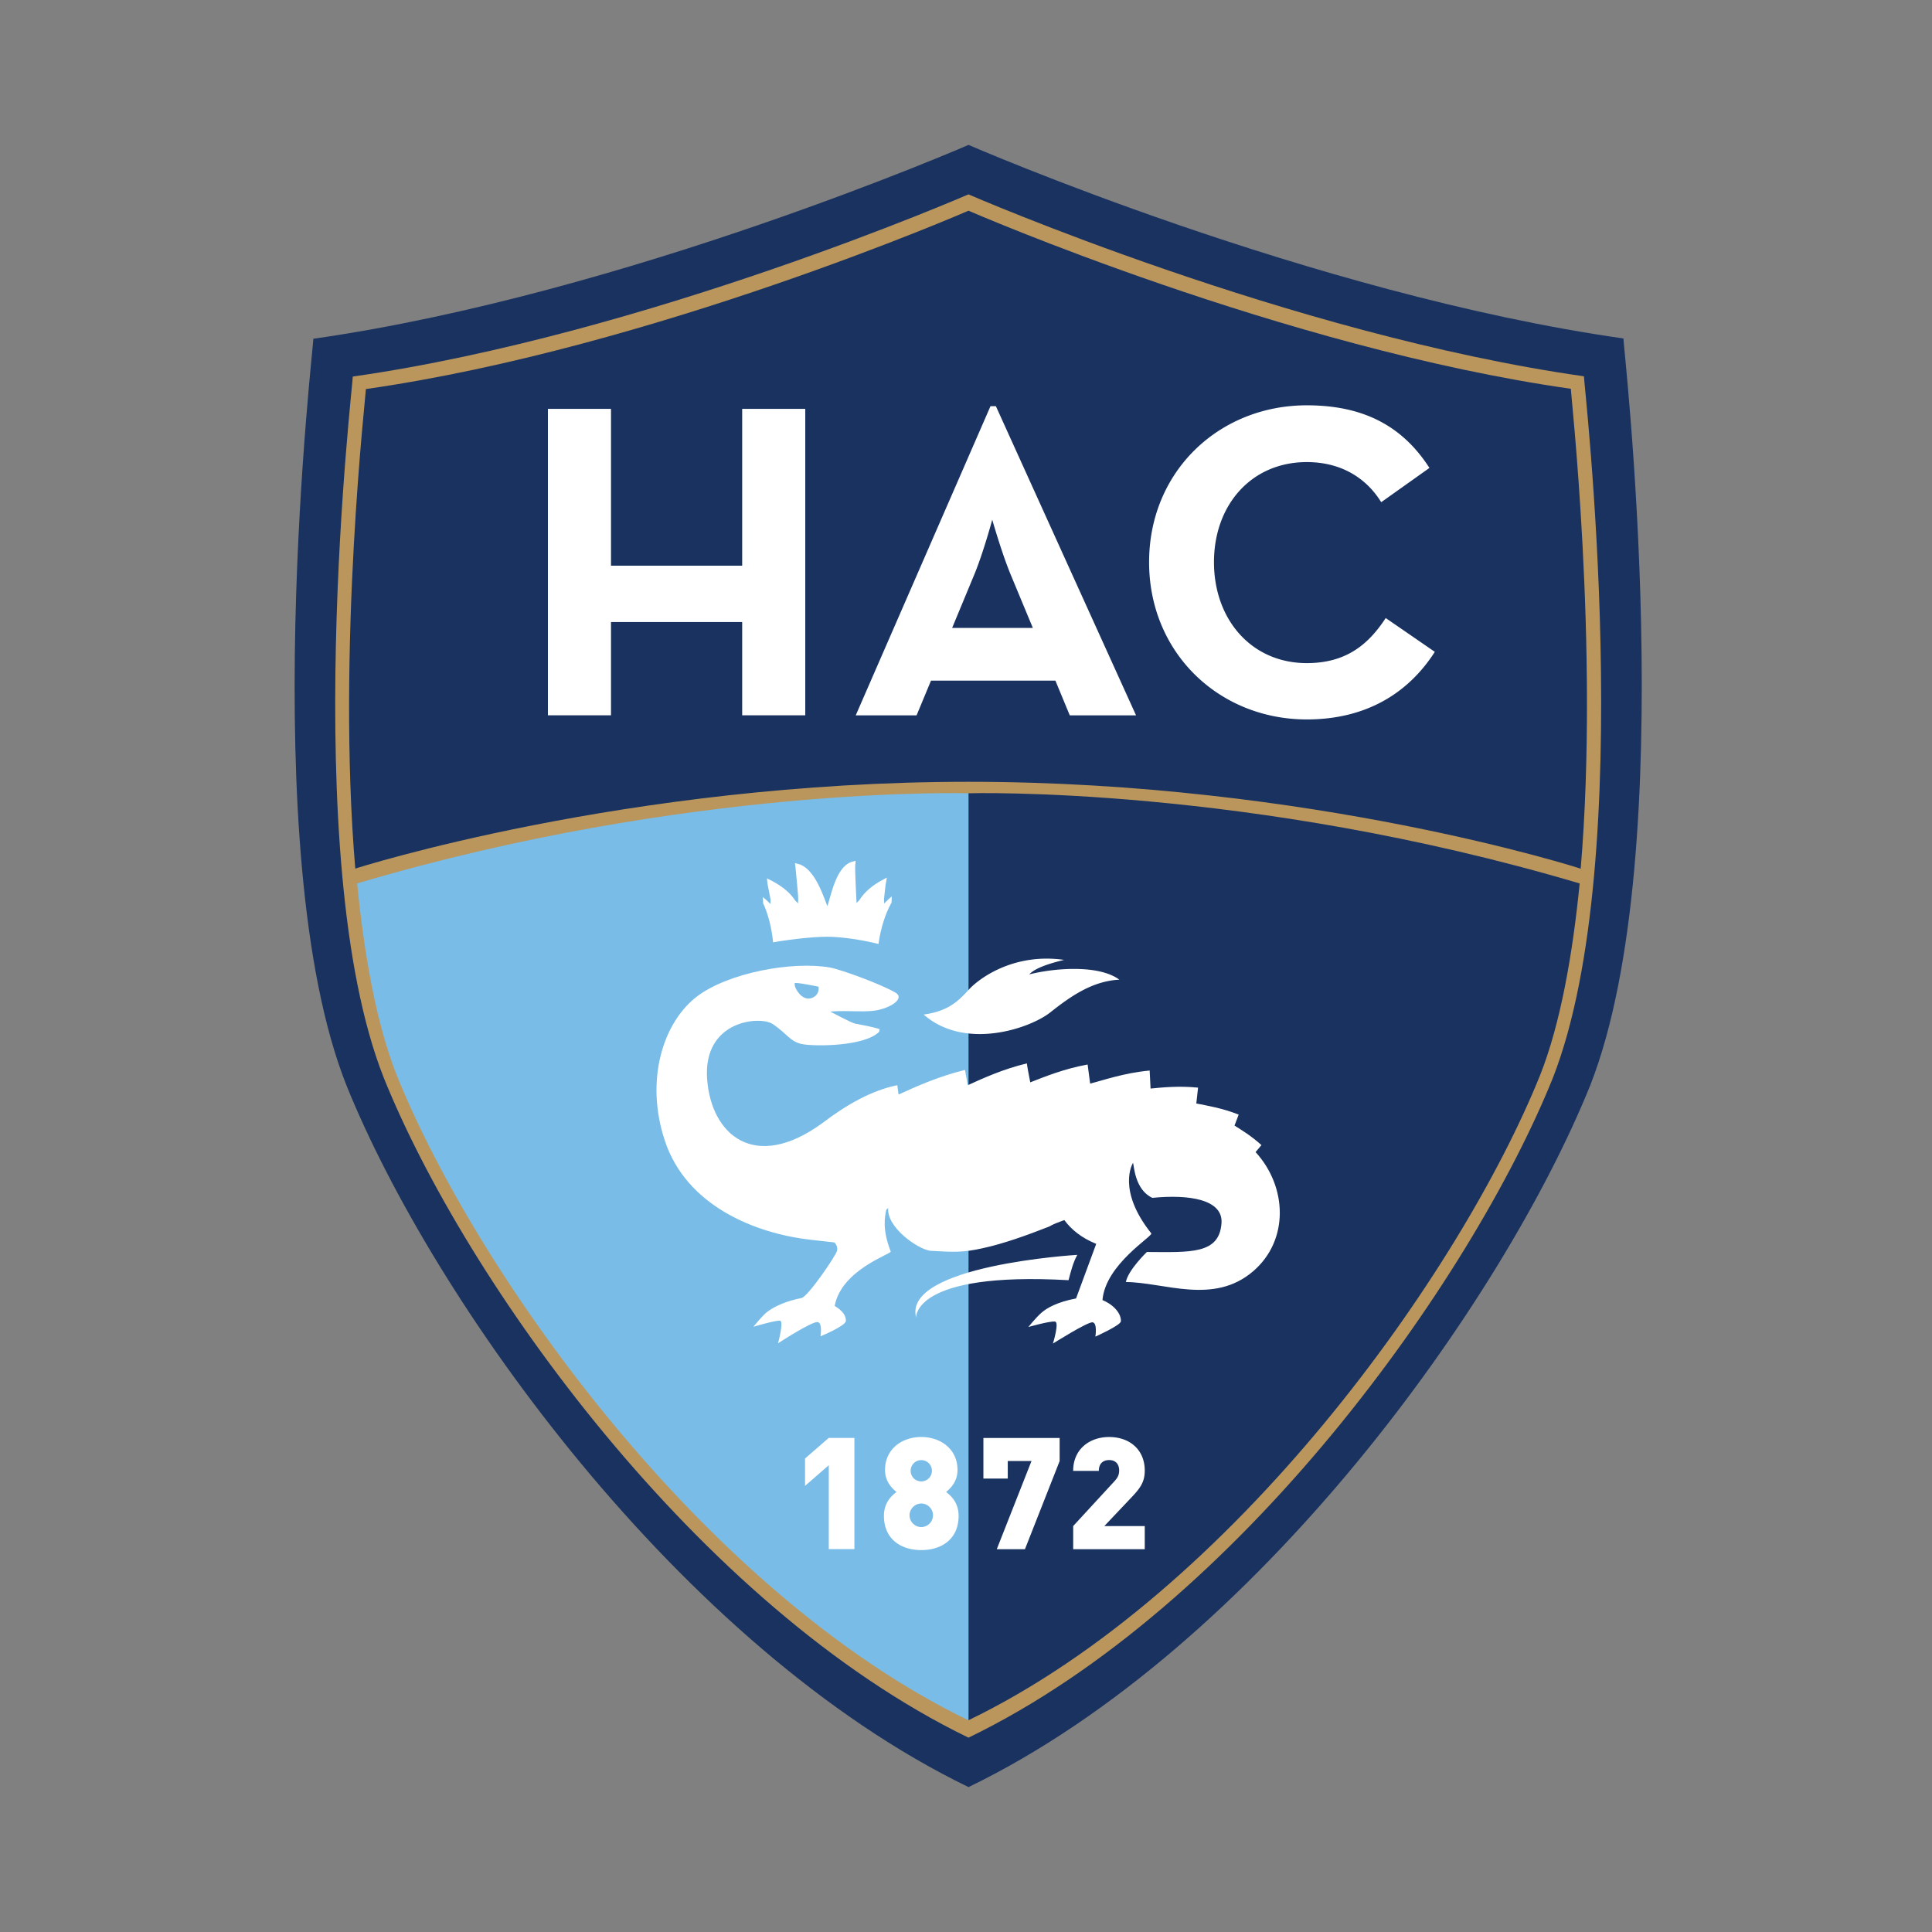
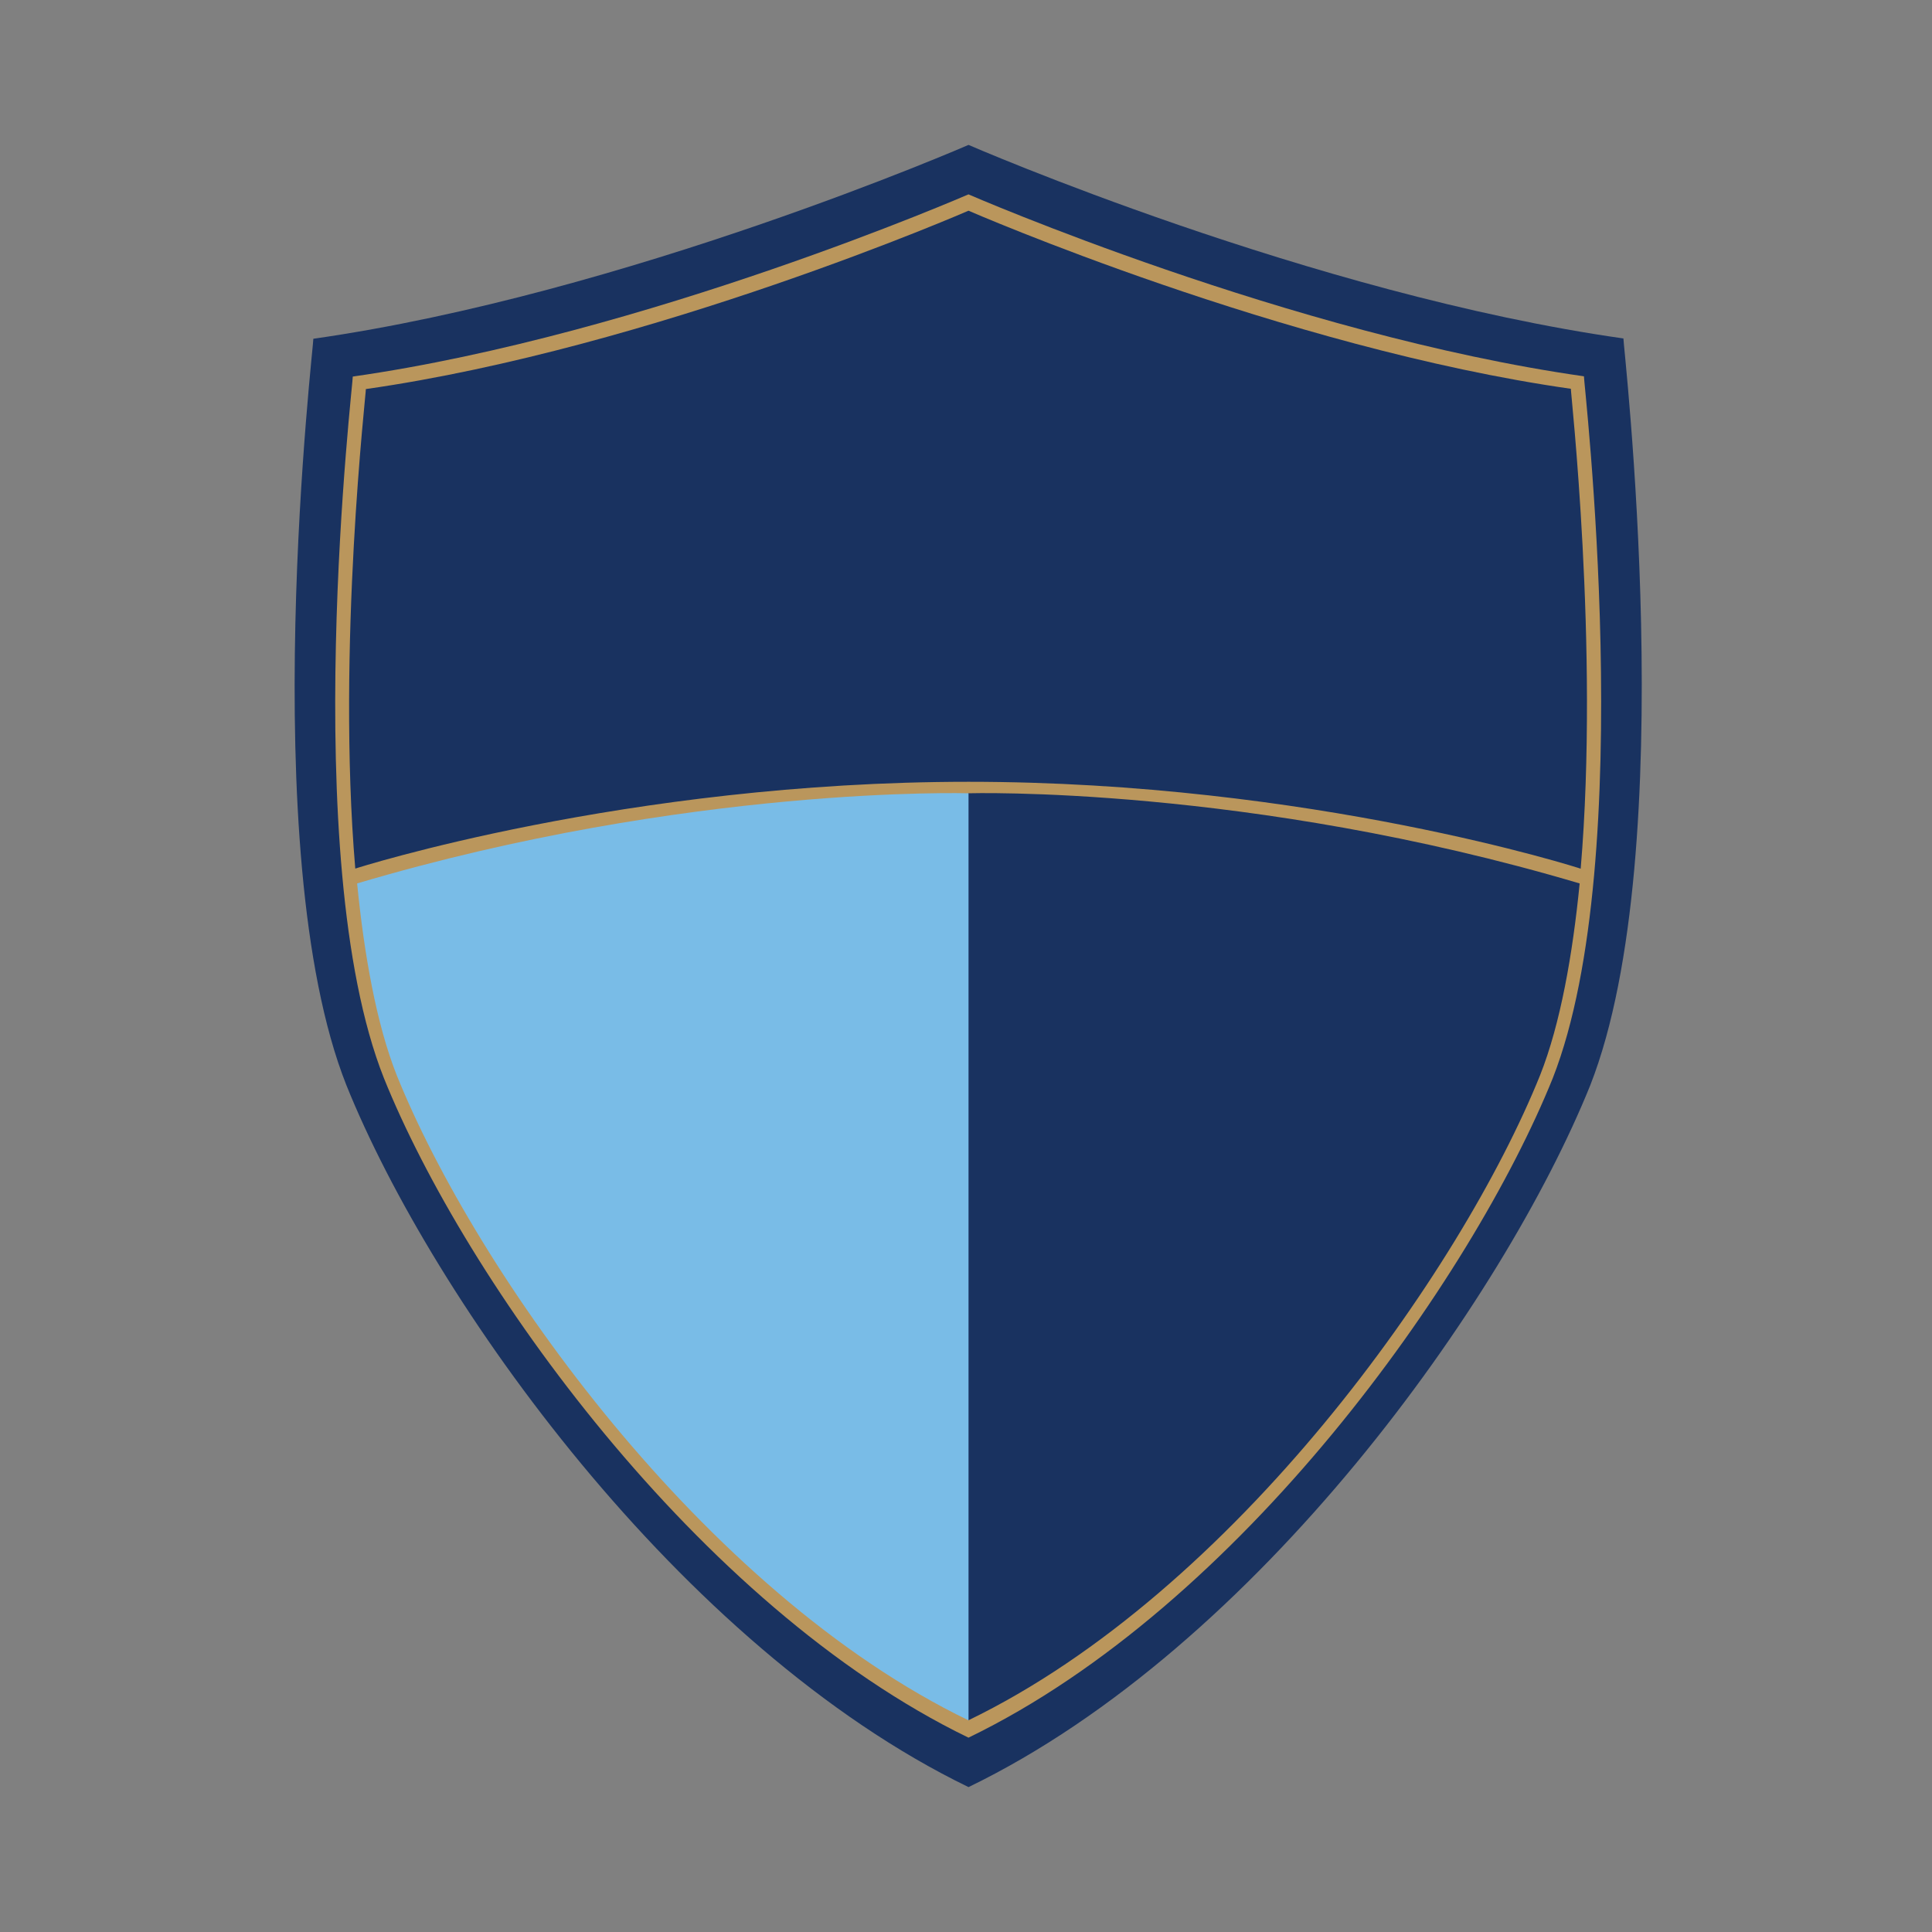
<svg xmlns="http://www.w3.org/2000/svg" width="400px" height="400px">
  <rect width="100%" height="100%" fill="#808080" stroke="none" />
  <g fill="none" fill-rule="nonzero">
    <path fill="#193260" d="M200.523 30S129.556 60.903 64.875 70.137c.215.093-12.426 105.923 6.834 154.522C89.589 269.088 140.725 341.008 200.523 370c59.905-28.997 110.826-100.917 128.722-145.302 19.103-48.662 6.677-154.473 6.868-154.624C271.403 60.879 200.523 30 200.523 30Z" />
    <path fill="#BA965C" d="M200.513 40.24s-66.68 29.037-127.475 37.723c.206.074-11.673 99.534 6.428 145.205 16.796 41.765 64.862 109.359 121.047 136.596 56.303-27.242 104.144-94.827 120.969-136.533 17.95-45.739 6.272-145.185 6.457-145.322-60.814-8.652-127.426-37.668-127.426-37.668Z" />
    <path fill="#193260" d="M325.231 80.495c-59.524-8.461-124.713-36.872-124.713-36.872s-65.277 28.425-124.772 36.93c.143.056-6.076 53.43-2.19 99.28-.014-.008 56.078-17.973 126.967-17.973 70.88 0 126.747 17.964 126.742 17.993 3.876-45.876-2.156-99.25-2.034-99.358ZM200.47 164.24s0 53.209-.004 191.941c55.002-26.582 101.954-92.75 118.402-133.59 4.209-10.608 6.746-25.067 8.183-39.683-68.728-20.379-126.58-18.668-126.58-18.668Z" />
    <path fill="#79BCE7" d="M200.523 164.24s-57.847-1.72-126.585 18.664c1.442 14.615 3.984 29.075 8.192 39.687 16.44 40.84 63.4 106.998 118.393 133.59v-191.94Z" />
-     <path fill="#FFF" d="M171.59 320.742v-17.383l-4.918 4.277v-5.665l4.918-4.268h5.303v23.024h-5.303v.015Zm19.152.186c-4.238 0-7.733-2.292-7.733-7.078 0-2.88 1.72-4.243 2.59-4.957-.81-.674-2.36-2.067-2.36-4.55 0-4.38 3.558-6.83 7.503-6.83 3.954 0 7.503 2.454 7.503 6.83 0 2.483-1.55 3.876-2.36 4.55.879.714 2.585 2.078 2.585 4.957-.004 4.79-3.49 7.078-7.728 7.078Zm0-9.64c-1.325 0-2.43 1.111-2.43 2.44 0 1.33 1.105 2.434 2.43 2.434a2.443 2.443 0 0 0 2.424-2.434c0-1.334-1.095-2.44-2.424-2.44Zm0-8.984c-1.233 0-2.2.977-2.2 2.21 0 1.223.963 2.194 2.2 2.194 1.223 0 2.2-.971 2.2-2.195 0-1.232-.978-2.209-2.2-2.209Zm21.464 18.438h-5.832l7.186-18.252h-4.913v3.632h-5.044v-8.403h15.784v4.78l-7.181 18.243Zm9.986 0v-4.79l8.345-9.063c.846-.888 1.173-1.485 1.173-2.458 0-1.272-.713-2.142-2.073-2.142-.972 0-2.136.464-2.136 2.249h-5.313c0-4.536 3.431-7.02 7.435-7.02 4.267 0 7.386 2.62 7.386 6.956 0 2.435-1.007 3.715-2.855 5.656l-5.51 5.822h8.365v4.79h-14.817ZM113.44 84.655h13.06v32.468h27.16V84.655h13.061v63.444H153.66v-19.308H126.5v19.308h-13.06V84.655Zm91.63-.558h1.119l29.016 64.007h-13.721l-2.972-7.186h-25.756l-2.987 7.186h-12.597l27.897-64.007Zm8.769 45.905-4.576-11.008c-1.862-4.482-3.827-11.39-3.827-11.39s-1.872 6.908-3.735 11.39l-4.57 11.008h16.708Zm24.07-13.618c0-18.761 14.468-32.468 32.657-32.468 11.483 0 19.69 4.106 25.385 12.964l-9.987 7.097c-2.982-4.849-8.12-8.305-15.402-8.305-11.473 0-19.221 8.863-19.221 20.717 0 11.849 7.738 20.902 19.22 20.902 8.213 0 12.788-3.916 16.337-9.332l10.167 7c-5.499 8.584-14.273 13.995-26.503 13.995-18.185-.009-32.654-13.81-32.654-32.57ZM217.49 209.574c4.165-3.3 8.691-6.468 14.264-6.741-4.37-3.212-13.672-2.361-18.654-1.096 1.188-1.31 4.126-2.253 7.206-3.001-10.363-1.486-17.559 3.778-19.724 6.16-2.176 2.375-4.229 4.447-9.342 5.156 8.467 7.44 21.9 2.972 26.25-.478Zm-44.933-15.594c4.8.268 9.332 1.461 9.332 1.461s.538-4.785 2.703-8.564l.037-1.295-.787.69-.772.801-.055-.924.336-2.957.264-1.496-.739.395c-1.657.86-3.72 2.283-4.942 4.258l-.587.611-.056-.923c-.018-.704-.303-5.96-.22-6.907l.074-.91-.635.167c-3.446.909-4.453 7.215-5.22 9.2-.812-1.97-2.597-7.856-6.048-8.726l-.65-.166.111.909c.092.959.562 5.792.558 6.496l-.037.93-.606-.606c-1.247-1.96-3.407-3.344-5.093-4.2l-.738-.365.111 1.099.645 3.3-.018.918-.793-.787-.805-.68.073 1.3c1.78 3.867 2.049 8.09 2.049 8.09s7.923-1.378 12.509-1.12v.001Z" />
-     <path fill="#FFF" d="M221.23 265.05c.436-1.642.923-3.652 1.814-5.245 0 0-36.217 2.146-33.367 13.008 0 .004-.82-9.582 31.553-7.763Zm38.729-26.529 1.212-1.44c-2.073-1.882-4.096-3.11-5.578-4.043l.861-2.273c-3.504-1.378-6.623-1.867-8.77-2.302l.363-3.28c-3.945-.396-7.323-.056-9.835.19l-.185-3.73c-5.333.499-9.547 2.004-12.323 2.703l-.523-3.95c-4.937.895-8.926 2.547-11.878 3.691-.303-1.511-.699-3.69-.699-3.925-5.04 1.217-9.121 3.104-12.25 4.522l-.557-3.168c-5.656 1.387-10.26 3.51-13.76 5.094l-.256-1.931c-5.225 1.066-10.343 3.896-15.53 7.855-14.082 10.25-22.979 2.341-23.844-9.033-.939-12.319 10.984-13.208 13.55-11.498 3.03 2.005 3.613 3.7 6.208 4.185 2.586.47 12.734.499 15.848-2.552l.11-.558s-1.28-.478-5-1.129c-.811-.129-5.22-2.517-5.22-2.517 4.135-.324 7.669.332 10.421-.445 3.114-.865 4.62-2.498 3.182-3.403-2.698-1.666-11.326-4.858-13.75-5.284-7.768-1.33-20.932 1.076-27.438 5.993-7.01 5.343-10.837 17.285-6.677 29.857 4.463 13.521 18.727 19.26 30.346 20.546l4.727.532s.816.611.587 1.735c-.279 1.07-5.958 9.42-7.347 9.781l-1.071.23c-3.153.753-5.236 1.974-6.203 2.77-.963.788-2.694 2.948-2.694 2.948s4.321-1.295 5.47-1.27c.915.038-.377 4.697-.377 4.697s6.932-4.527 8.193-4.405c1.06.13.6 2.958.6 2.958s5.172-2.136 5.25-3.163c.093-1.188-.87-2.278-2.307-3.128 1.354-7.484 11.78-10.774 11.6-11.263-1.809-4.653-1.203-7.18-.933-8.627l.406-.392c-.347 3.999 6.052 8.481 8.701 8.862 4.981.309 6.868.348 10.76-.508 4.306-.923 9.087-2.634 13.833-4.492.846-.508 2.019-.938 3.177-1.354 1.428 1.94 3.52 3.676 6.6 4.922l-4.175 11.302c-3.876.733-6.008 1.945-7.171 2.962-1.173 1.042-2.708 2.953-2.708 2.953s4.394-1.257 5.484-1.13c1.016 0-.391 4.557-.391 4.557s7.142-4.507 8.202-4.405c1.055.148.582 2.967.582 2.967s5.196-2.326 5.284-3.157c.111-1.197-.944-3.197-3.812-4.414.626-7.435 10.544-13.262 10.103-13.814-7.16-8.975-3.851-14.45-3.851-14.45l.073-.166c.22.611.353 5.563 3.999 7.269 7.523-.749 14.674.288 14.322 5.245-.46 6.477-6.462 6.007-15.456 5.963 0 0-3.857 3.715-4.346 6.218 7.983.055 18.175 4.82 26.377-2.248 7.43-6.4 7.064-17.47.47-24.666l.014.006Zm-95.398-34.999c.82-.11 4.912.763 4.912.763.214 1.633-1.08 2.185-1.08 2.185s-1.61 1.075-3.168-1.06c-.93-1.271-.665-1.887-.665-1.887v-.001Z" />
  </g>
</svg>